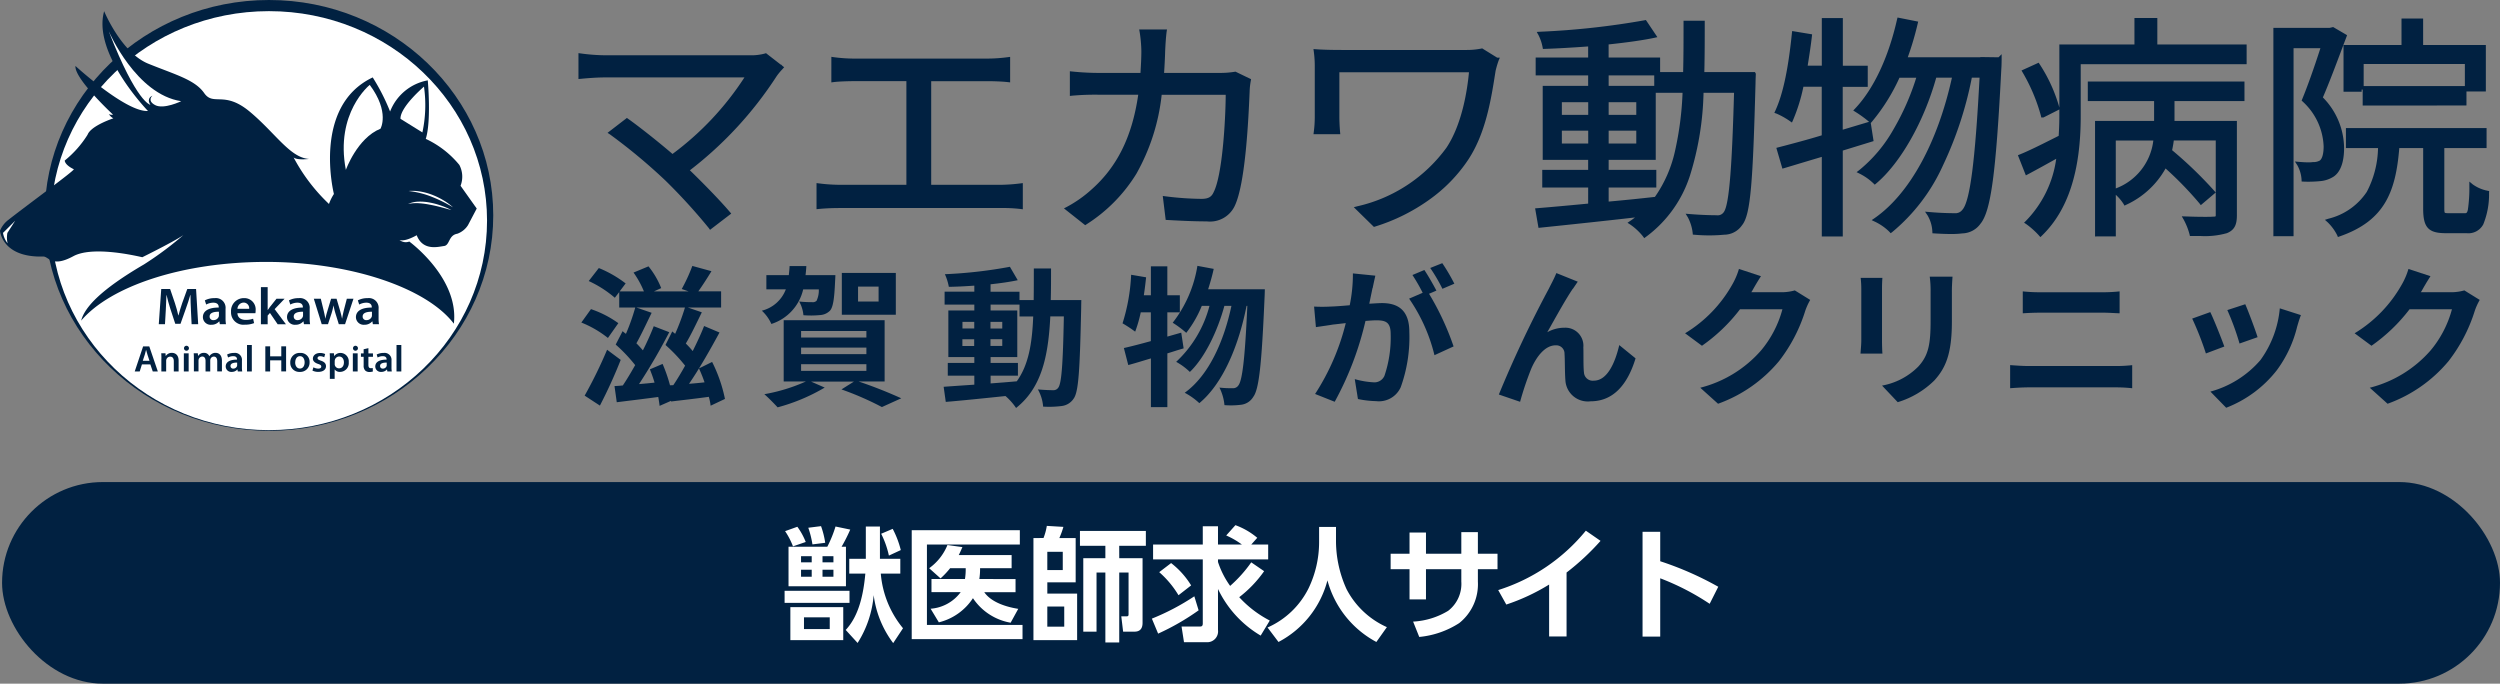
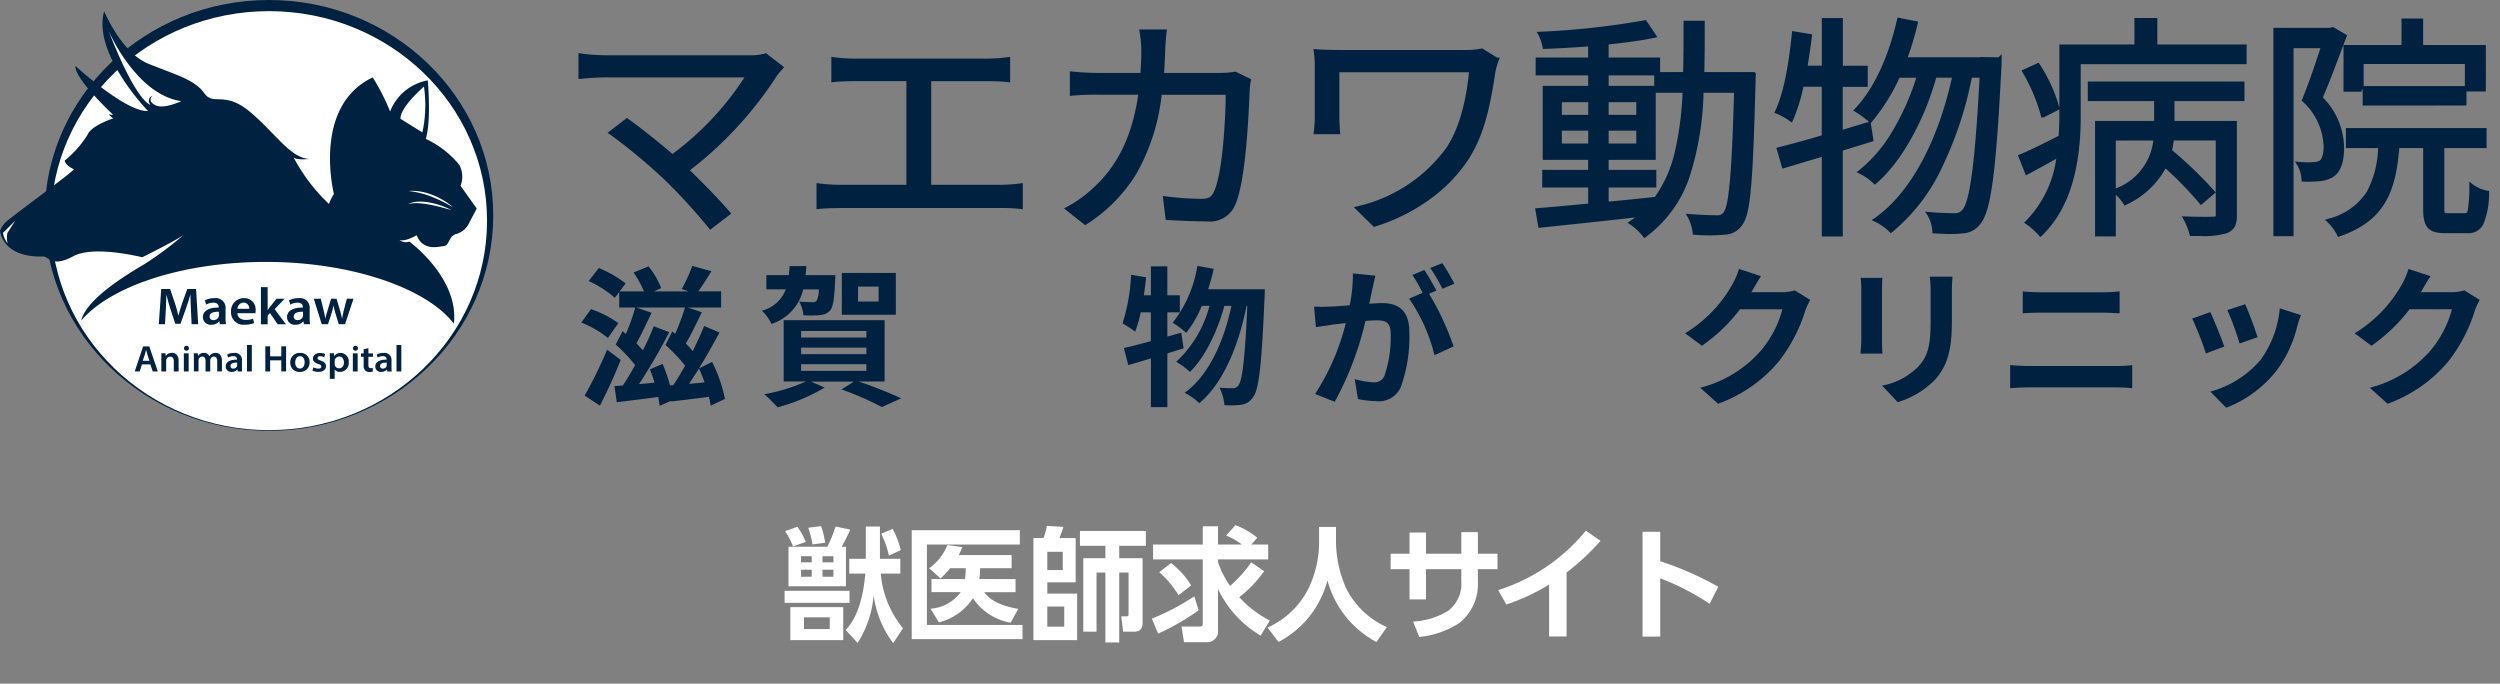
<svg xmlns="http://www.w3.org/2000/svg" width="285.236" height="78" viewBox="0 0 285.236 78">
  <rect x="0" y="0" width="285.236" height="78" fill="#808080" stroke="none" />
  <g id="グループ_6905" data-name="グループ 6905" transform="translate(21329.236 23660)">
    <g id="グループ_815" data-name="グループ 815" transform="translate(-21329.236 -23660)">
      <g id="グループ_812" data-name="グループ 812" transform="translate(5.097)">
        <ellipse id="楕円形_184" data-name="楕円形 184" cx="24.941" cy="23.955" rx="24.941" ry="23.955" transform="translate(0.65 0.623)" fill="#012141" />
        <path id="パス_1776" data-name="パス 1776" d="M33.19,49.149C19.079,49.149,7.6,38.126,7.6,24.571S19.079,0,33.19,0s25.59,11.023,25.59,24.578S47.3,49.156,33.19,49.156Zm0-47.894C19.8,1.256,8.9,11.712,8.9,24.578S19.8,47.9,33.184,47.9,57.468,37.438,57.468,24.578,46.578,1.256,33.19,1.256Z" transform="translate(-7.6)" fill="#012141" />
      </g>
      <ellipse id="楕円形_185" data-name="楕円形 185" cx="24.881" cy="23.902" rx="24.881" ry="23.902" transform="translate(5.807 1.272)" fill="#fff" />
      <g id="グループ_813" data-name="グループ 813" transform="translate(0 1.279)">
        <path id="パス_1777" data-name="パス 1777" d="M54.392,24.44l-1.855-2.612A2.878,2.878,0,0,0,52.4,19.45a10.915,10.915,0,0,0-3.831-2.974c.65-2.049.228-6.677.228-6.677a5.714,5.714,0,0,0-4.3,3.556,23.625,23.625,0,0,0-1.982-3.891c-6.952,3.3-4.427,13.3-4.427,13.3a5.306,5.306,0,0,0-.563,1.139,20.518,20.518,0,0,1-4.038-5.311c.4.348,1.761.174,1.761.174-2.163-.141-3.817-2.933-6.751-5.385s-4.146-.6-5.211-2.13-3.3-2.1-6.383-3.355-5.03-5.987-5.03-5.987c-1.366,4.822,5,11.385,5,11.385C14.362,13.443,8.6,8.159,8.6,8.159c-.127,1.259,3.2,4.527,4.286,5.552a.692.692,0,0,1-.476-.067,1.383,1.383,0,0,0,.509.489c-.737.254-2.6.985-2.94,1.875a11.874,11.874,0,0,1-2.605,2.94c.054.556,1.038.991,1.038.991.1.141-5.15,3.958-7.548,5.84A2.993,2.993,0,0,0-.01,26.958S.2,30.032,4.913,29.9c.663-.02.951,1.313,3.449-.04,2.016-1.092,6.3-.241,7.863.121,0,0,4.782-2.357,4.983-2.786a38.047,38.047,0,0,1-4.8,3.61c-4.869,2.846-6.764,4.869-7.159,6.409,3.342-3.925,11.539-6.7,21.123-6.7s18.264,2.94,21.4,7.046c.616-5.217-5.083-9.37-5.083-9.37a1.13,1.13,0,0,1-1.118-.181c.663.234,1.962-.542,1.962-.542.71,1.828,2.451,1.319,3.121,1.232s.489-1.232,1.514-1.4a2.411,2.411,0,0,0,1.212-.971l1-1.9Z" transform="translate(0.01 -1.91)" fill="#012141" />
        <path id="パス_1778" data-name="パス 1778" d="M70.9,14.75s-2.733,2.324-2.686,3.677l2.5,1.554a14.852,14.852,0,0,0,.181-5.224Z" transform="translate(-22.521 -6.151)" fill="#fff" />
-         <path id="パス_1779" data-name="パス 1779" d="M61.515,14.46s-3.985,3.181-2.726,9.7c0,0,1.293-3.63,3.951-4.7,0,0,1.092-1.882-1.226-5Z" transform="translate(-19.328 -6.055)" fill="#fff" />
        <path id="パス_1780" data-name="パス 1780" d="M74.657,34.394a16.093,16.093,0,0,0-2.431-1.206,9.381,9.381,0,0,0-1.293-.415,10.025,10.025,0,0,0-1.353-.241,5.407,5.407,0,0,1,1.393.067,6.962,6.962,0,0,1,1.339.375,8.179,8.179,0,0,1,1.239.609A6.25,6.25,0,0,1,74.657,34.394Z" transform="translate(-22.973 -12.018)" fill="#fff" />
        <path id="パス_1781" data-name="パス 1781" d="M74.429,35.306c-.817-.228-1.621-.462-2.445-.609a9.66,9.66,0,0,0-1.239-.167,4.6,4.6,0,0,0-1.246.087,3.183,3.183,0,0,1,1.252-.268,5.8,5.8,0,0,1,1.279.114,7.789,7.789,0,0,1,1.232.335,8.151,8.151,0,0,1,1.165.5Z" transform="translate(-22.947 -12.622)" fill="#fff" />
        <path id="パス_1782" data-name="パス 1782" d="M18.557,5.41s3.087,7.146,8.238,7.923c0,0-1.989.964-2.967.449s-.315-1.078-.315-1.078-.743.261-.234,1.045c0,0-1.56-.221-4.728-8.331Z" transform="translate(-6.12 -3.066)" fill="#fff" />
      </g>
      <path id="パス_1783" data-name="パス 1783" d="M1.022,39.865A2.582,2.582,0,0,1,.5,38.68L1.886,37.3,1,38.686a2.868,2.868,0,0,0,.027,1.185Z" transform="translate(-0.158 -12.11)" fill="#fff" />
      <g id="グループ_814" data-name="グループ 814" transform="translate(15.37 32.761)">
        <path id="パス_1784" data-name="パス 1784" d="M30.71,51.028c-.027-.522-.054-1.145-.054-1.694h-.02c-.141.5-.315,1.038-.5,1.547l-.616,1.741h-.6l-.563-1.715c-.167-.516-.315-1.065-.429-1.567h-.013c-.02.529-.04,1.165-.074,1.715l-.094,1.614H27.04l.281-4.018h1.011l.549,1.614c.154.476.288.951.388,1.4h.02c.114-.442.261-.931.422-1.4l.583-1.614h1l.241,4.018h-.75l-.08-1.641Z" transform="translate(-24.294 -48.442)" fill="#012141" />
        <path id="パス_1785" data-name="パス 1785" d="M36.489,53.187l-.054-.321h-.02a1.143,1.143,0,0,1-.9.388.883.883,0,0,1-.958-.864c0-.73.683-1.105,1.808-1.1v-.047c0-.188-.08-.509-.616-.509a1.716,1.716,0,0,0-.817.214l-.154-.476a2.274,2.274,0,0,1,1.105-.255,1.111,1.111,0,0,1,1.259,1.226V52.49a4.11,4.11,0,0,0,.047.7h-.7Zm-.1-1.42c-.542-.007-1.065.1-1.065.542a.4.4,0,0,0,.442.415.622.622,0,0,0,.6-.4.661.661,0,0,0,.02-.161v-.4Z" transform="translate(-26.778 -48.961)" fill="#012141" />
        <path id="パス_1786" data-name="パス 1786" d="M40.08,51.938c.02.529.449.757.944.757a2.473,2.473,0,0,0,.844-.134l.114.5a2.852,2.852,0,0,1-1.065.181A1.409,1.409,0,0,1,39.35,51.77a1.464,1.464,0,0,1,1.493-1.56,1.286,1.286,0,0,1,1.313,1.413,1.57,1.57,0,0,1-.027.308H40.093Zm1.339-.509a.639.639,0,0,0-.636-.71.729.729,0,0,0-.7.71Z" transform="translate(-28.36 -48.958)" fill="#012141" />
        <path id="パス_1787" data-name="パス 1787" d="M45.217,50.939h.013c.074-.114.161-.234.241-.342l.743-.931h.924l-1.132,1.185,1.286,1.721h-.944l-.877-1.286-.261.295v.991h-.77V48.34h.77v2.605Z" transform="translate(-30.041 -48.34)" fill="#012141" />
        <path id="パス_1788" data-name="パス 1788" d="M50.819,53.187l-.054-.321h-.02a1.143,1.143,0,0,1-.9.388.883.883,0,0,1-.958-.864c0-.73.683-1.105,1.808-1.1v-.047c0-.188-.08-.509-.616-.509a1.716,1.716,0,0,0-.817.214l-.154-.476a2.274,2.274,0,0,1,1.105-.255,1.111,1.111,0,0,1,1.259,1.226V52.49a4.111,4.111,0,0,0,.047.7h-.7Zm-.1-1.42c-.542-.007-1.065.1-1.065.542a.4.4,0,0,0,.442.415.622.622,0,0,0,.6-.4.661.661,0,0,0,.02-.161v-.4Z" transform="translate(-31.51 -48.961)" fill="#012141" />
        <path id="パス_1789" data-name="パス 1789" d="M54.247,50.32l.321,1.319c.074.308.141.623.194.938h.013c.06-.315.161-.636.248-.938l.4-1.319h.623l.382,1.286c.094.335.181.656.241.971h.013c.047-.315.121-.63.2-.971l.335-1.286h.757l-.958,2.9H56.3l-.368-1.185a7.9,7.9,0,0,1-.228-.931h-.013a7.249,7.249,0,0,1-.234.931l-.388,1.185h-.717l-.9-2.9h.784Z" transform="translate(-33.016 -48.994)" fill="#012141" />
-         <path id="パス_1790" data-name="パス 1790" d="M62.559,53.187l-.054-.321h-.02a1.143,1.143,0,0,1-.9.388.883.883,0,0,1-.958-.864c0-.73.683-1.105,1.808-1.1v-.047c0-.188-.08-.509-.616-.509a1.716,1.716,0,0,0-.817.214l-.154-.476a2.273,2.273,0,0,1,1.105-.255,1.111,1.111,0,0,1,1.259,1.226V52.49a4.111,4.111,0,0,0,.047.7h-.7Zm-.1-1.42c-.542-.007-1.065.1-1.065.542a.4.4,0,0,0,.442.415.622.622,0,0,0,.6-.4.66.66,0,0,0,.02-.161v-.4Z" transform="translate(-35.388 -48.961)" fill="#012141" />
        <path id="パス_1791" data-name="パス 1791" d="M23.764,60.486l-.254.81H22.94L23.9,58.43h.7l.978,2.866H25l-.275-.81Zm.864-.4-.234-.71c-.06-.181-.107-.375-.154-.542h-.007c-.047.167-.087.368-.141.536l-.234.71h.777Z" transform="translate(-22.94 -51.672)" fill="#012141" />
        <path id="パス_1792" data-name="パス 1792" d="M27.48,60.2c0-.241-.007-.435-.02-.616h.482l.027.308h.013a.8.8,0,0,1,.69-.355c.382,0,.77.234.77.891v1.232h-.549V60.491c0-.295-.114-.522-.415-.522a.455.455,0,0,0-.429.308.419.419,0,0,0-.027.167v1.219h-.549V60.21Z" transform="translate(-24.433 -52.039)" fill="#012141" />
        <path id="パス_1793" data-name="パス 1793" d="M31.876,58.611a.288.288,0,0,1-.315.281.283.283,0,1,1,.315-.281Zm-.583,2.652V59.194h.549v2.069Z" transform="translate(-25.688 -51.639)" fill="#012141" />
        <path id="パス_1794" data-name="パス 1794" d="M33.01,60.2c0-.241-.007-.435-.02-.616h.469l.027.3H33.5a.756.756,0,0,1,.67-.348.627.627,0,0,1,.6.382h.007a.827.827,0,0,1,.268-.261.764.764,0,0,1,.442-.121c.362,0,.723.234.723.9v1.219h-.536V60.511c0-.348-.127-.549-.388-.549a.409.409,0,0,0-.382.275.476.476,0,0,0-.027.174v1.246h-.536v-1.2c0-.295-.121-.5-.375-.5a.433.433,0,0,0-.4.295.5.5,0,0,0-.027.174v1.226H33.01V60.2Z" transform="translate(-26.259 -52.039)" fill="#012141" />
        <path id="パス_1795" data-name="パス 1795" d="M39.82,61.666l-.04-.228h-.013a.826.826,0,0,1-.643.275.628.628,0,0,1-.683-.616c0-.522.489-.79,1.293-.784V60.28c0-.134-.054-.362-.442-.362a1.211,1.211,0,0,0-.583.154l-.107-.342a1.676,1.676,0,0,1,.79-.181.792.792,0,0,1,.9.871v.743a2.778,2.778,0,0,0,.033.5h-.5Zm-.074-1.018c-.388,0-.757.074-.757.388a.288.288,0,0,0,.315.3.441.441,0,0,0,.429-.288.332.332,0,0,0,.013-.114Z" transform="translate(-28.059 -52.042)" fill="#012141" />
        <path id="パス_1796" data-name="パス 1796" d="M42.07,58.2h.549V61.22H42.07Z" transform="translate(-29.258 -51.596)" fill="#012141" />
        <path id="パス_1797" data-name="パス 1797" d="M45.739,58.42v1.145h1.272V58.42h.549v2.866h-.549V60.021H45.739v1.266H45.19V58.42Z" transform="translate(-30.288 -51.669)" fill="#012141" />
        <path id="パス_1798" data-name="パス 1798" d="M51.643,60.608a1.055,1.055,0,0,1-1.118,1.105,1.021,1.021,0,0,1-1.085-1.065,1.058,1.058,0,0,1,1.125-1.1,1.012,1.012,0,0,1,1.078,1.065ZM50,60.628c0,.4.208.7.542.7s.536-.288.536-.71c0-.328-.154-.7-.529-.7s-.542.362-.542.7Z" transform="translate(-31.692 -52.042)" fill="#012141" />
        <path id="パス_1799" data-name="パス 1799" d="M53.317,61.184a1.21,1.21,0,0,0,.556.154c.241,0,.348-.094.348-.234s-.087-.214-.355-.3c-.429-.141-.6-.362-.6-.6,0-.362.315-.65.824-.65a1.4,1.4,0,0,1,.576.121l-.107.368a1.069,1.069,0,0,0-.462-.121c-.194,0-.3.094-.3.221s.107.194.382.288c.4.134.576.328.583.63,0,.375-.308.65-.884.65a1.449,1.449,0,0,1-.663-.147l.114-.382Z" transform="translate(-32.937 -52.042)" fill="#012141" />
        <path id="パス_1800" data-name="パス 1800" d="M56.18,60.28c0-.268-.007-.489-.02-.69h.482l.027.321h.007a.854.854,0,0,1,.743-.362A.956.956,0,0,1,58.33,60.6a1.006,1.006,0,0,1-.991,1.112.709.709,0,0,1-.609-.275h-.007V62.51h-.549V60.28Zm.549.516a.456.456,0,0,0,.013.141.491.491,0,0,0,.482.368c.348,0,.556-.275.556-.683,0-.368-.188-.663-.542-.663a.5.5,0,0,0-.489.388.432.432,0,0,0-.02.134V60.8Z" transform="translate(-33.911 -52.042)" fill="#012141" />
        <path id="パス_1801" data-name="パス 1801" d="M60.666,58.611a.288.288,0,0,1-.315.281.283.283,0,1,1,.315-.281Zm-.583,2.652V59.194h.549v2.069Z" transform="translate(-35.196 -51.639)" fill="#012141" />
        <path id="パス_1802" data-name="パス 1802" d="M62.331,58.73v.6h.522v.388h-.522v.918c0,.255.074.382.281.382a.854.854,0,0,0,.214-.02l.013.4a1.376,1.376,0,0,1-.4.054.665.665,0,0,1-.476-.174.788.788,0,0,1-.174-.583v-.978H61.48v-.388h.308v-.469l.536-.127Z" transform="translate(-35.669 -51.771)" fill="#012141" />
        <path id="パス_1803" data-name="パス 1803" d="M65.3,61.666l-.04-.228h-.013a.826.826,0,0,1-.643.275.628.628,0,0,1-.683-.616c0-.522.489-.79,1.293-.784V60.28c0-.134-.054-.362-.442-.362a1.211,1.211,0,0,0-.583.154l-.107-.342a1.676,1.676,0,0,1,.79-.181.792.792,0,0,1,.9.871v.743a2.778,2.778,0,0,0,.033.5h-.5Zm-.074-1.018c-.388,0-.757.074-.757.388a.288.288,0,0,0,.315.3.441.441,0,0,0,.429-.288.332.332,0,0,0,.013-.114Z" transform="translate(-36.474 -52.042)" fill="#012141" />
        <path id="パス_1804" data-name="パス 1804" d="M67.54,58.2h.549V61.22H67.54Z" transform="translate(-37.67 -51.596)" fill="#012141" />
      </g>
    </g>
    <g id="グループ_816" data-name="グループ 816" transform="translate(-18.236 -193)">
-       <rect id="長方形_222" data-name="長方形 222" width="285" height="23" rx="11.5" transform="translate(-21310.764 -23412)" fill="#012141" />
      <path id="パス_40458" data-name="パス 40458" d="M-49.56-11.97l-1.456.182a10.826,10.826,0,0,1,.476,1.9l1.456-.182A9.72,9.72,0,0,0-49.56-11.97Zm6.818,5.418h2.226V-8.246H-42.84v-3.682h-1.61v3.682h-1.89v1.694h1.834c-.2,2.2-.686,4.774-2.24,6.426l1.358,1.484A12.013,12.013,0,0,0-43.554-4.1a11.5,11.5,0,0,0,2.226,5.474l1.12-1.694A11.24,11.24,0,0,1-42.742-6.552Zm-3.486-5.026-1.68-.35a13.77,13.77,0,0,1-.938,2.31H-53.27V-5.11h6.552V-9.618h-.5A18.4,18.4,0,0,0-46.228-11.578Zm-6.034-.322-1.4.5a8.5,8.5,0,0,1,.9,1.736l1.456-.5A7.777,7.777,0,0,0-52.262-11.9Zm10.878.238-1.316.56a10.349,10.349,0,0,1,.882,2.492l1.358-.63A10.8,10.8,0,0,0-41.384-11.662Zm-9.24,3.122v.7h-1.218v-.7Zm2.478,0v.7h-1.246v-.7ZM-50.624-7v.8h-1.218V-7Zm2.478,0v.8h-1.246V-7Zm1.834,2.408h-7.406V-3.22h7.406Zm-.714,1.862H-53.06V1.036h6.034Zm-1.54,1.162V-.224h-2.94V-1.568Zm9.352-9.94V.924h12.642V-.7H-37.478V-9.87h10.6v-1.638ZM-31.5-5.936a7.291,7.291,0,0,0,.084-1.232h3.6v-1.5h-6.034c.154-.294.28-.6.42-.91l-1.708-.238a6.047,6.047,0,0,1-2.086,2.646l1.3,1.162a9.567,9.567,0,0,0,1.092-1.162h1.778a7.291,7.291,0,0,1-.084,1.232H-36.96v1.5h3.332a4.69,4.69,0,0,1-3.43,1.89l.938,1.554a6.483,6.483,0,0,0,3.892-2.758,6.505,6.505,0,0,0,4.3,2.8l.868-1.582c-1.33-.21-3.066-.728-3.878-1.9h3.57v-1.5Zm6.174-4.676V1.036h4.984V-4.27h-3.4V-5.558h3.234v-5.054h-1.862a9.855,9.855,0,0,0,.462-1.274L-23.8-12a6.534,6.534,0,0,1-.378,1.386Zm9.786.882H-12.5v-1.694H-20.02V-9.73h2.9v1.414h-2.52V.07h1.512V-6.678h1.008V1.3h1.582v-7.98h1.064v4.746c0,.14-.014.252-.2.252h-.63l.21,1.75H-13.8c.672,0,.924-.392.924-1.008V-8.316h-2.66Zm-6.44.686v2.086h-1.764V-9.044Zm.168,6.244V-.5h-1.932V-2.8ZM-1.848-3.864A13.6,13.6,0,0,0,.994-6.832L-.476-7.84A15.113,15.113,0,0,1-2.884-5.152,10.04,10.04,0,0,1-4.27-7.882v-.294H1.456V-9.87H-.476l.686-.77a8.224,8.224,0,0,0-2.492-1.442l-1.05,1.176A9.17,9.17,0,0,1-1.54-9.87H-4.27v-2.086H-6.006V-9.87h-5.67v1.694h5.67V-.868c0,.336-.168.35-.336.35H-8.428l.28,1.792h2.59A1.238,1.238,0,0,0-4.27-.126V-4.8A12.34,12.34,0,0,0,.6.518L1.638-1.2A12.468,12.468,0,0,1-1.848-3.864Zm-7.77-3.892L-10.976-6.72a11,11,0,0,1,2.2,2.632l1.442-1.12A9.423,9.423,0,0,0-9.618-7.756ZM-11.1.294a27.476,27.476,0,0,0,4.62-2.66l-.49-1.6a26.657,26.657,0,0,1-4.844,2.548Zm26.1-.742a9.57,9.57,0,0,1-4.606-4.34,13.319,13.319,0,0,1-1.2-5.4v-1.694H7.266v1.75a12.167,12.167,0,0,1-1.2,5.25A9.511,9.511,0,0,1,1.386-.406L2.632,1.246A11.085,11.085,0,0,0,8.218-5.782,11.282,11.282,0,0,0,13.8,1.246ZM25.382-8.82v-2.464h-1.89V-8.82H19.46v-2.422H17.584V-8.82H15.428v1.764h2.156v3.444H19.46V-7.056h4.032v1.4a3.881,3.881,0,0,1-1.5,3.346,8.6,8.6,0,0,1-4,1.232l.7,1.75A10.181,10.181,0,0,0,23.254-.91a5.663,5.663,0,0,0,2.128-4.732V-7.056h2.24V-8.82ZM35.5-6.678a27.837,27.837,0,0,0,3.878-3.612L37.7-11.452a21.066,21.066,0,0,1-10,6.776l.924,1.652a23.186,23.186,0,0,0,4.886-2.282V.616H35.5ZM46.186-7.966v-3.36H44.17V.63h2.016V-6.02a28.321,28.321,0,0,1,5.642,2.912l.98-1.946A36.721,36.721,0,0,0,46.186-7.966Z" transform="translate(-21167.764 -23395)" fill="#fff" />
    </g>
    <g id="グループ_2580" data-name="グループ 2580" transform="translate(11.652 1.999)">
      <path id="合体_44" data-name="合体 44" d="M121.46,24.978A6.74,6.74,0,0,0,120,23.618l-.311-.2.305-.206c.193-.126.375-.262.55-.4-3.2.367-6.819.753-10.786,1.164l-.222.023-.387-2.227.263-.019c1.529-.124,3.481-.3,5.789-.522V19.4h-5.237V17.382H115.2V16.241h-5.184V7.8H115.2V6.6h-5.988V4.563H115.2V3.3c-1.85.136-3.515.231-4.956.279l-.206.006L110,3.38a5.15,5.15,0,0,0-.474-1.391l-.193-.345.393-.023A90.065,90.065,0,0,0,121.629.316l.159-.031L123.1,2.239l-.35.078c-1.266.266-2.931.51-5.215.753V4.563h5.876V6.226h2.626c.047-1.8.047-3.655.047-5.619V.363h2.418V.607c0,1.876,0,3.814-.047,5.619h5.779l.1.2-.006.058c0,.012-.031.749-.031,1.011V7.5c-.147,5.392-.281,9.253-.509,11.827-.218,2.476-.515,3.741-1.032,4.373a2.477,2.477,0,0,1-2.021,1.079,18.775,18.775,0,0,1-3.393.006l-.2-.017-.018-.2a4.965,4.965,0,0,0-.55-1.771l-.252-.411.474.037c1.195.1,2.39.136,3.059.136a.835.835,0,0,0,.808-.338v-.006c.68-.825.967-6.036,1.183-13.628h-3.481a34,34,0,0,1-1.541,9.423,13.994,13.994,0,0,1-5.032,7.02l-.193.142ZM117.54,21c1.881-.167,3.65-.351,5.272-.534h.006a14.58,14.58,0,0,0,2.292-5.233,36.349,36.349,0,0,0,.861-6.647h-3.059v7.656H117.54v1.141h5.437V19.4H117.54Zm0-6.624h3.151V12.908H117.54Zm-5.339,0h3.006V12.908H112.2Zm5.339-3.267h3.151V9.664H117.54Zm-5.339,0h3.006V9.664H112.2ZM117.54,7.8h5.2V6.6h-5.2Zm49.093,17.066a9.428,9.428,0,0,0-1.441-1.29l-.256-.167.216-.213a12.56,12.56,0,0,0,3.452-7.08c-1.091.611-2.2,1.224-3.224,1.769l-.24.126-.908-2.3.222-.089c1.056-.429,2.4-1.1,3.814-1.812.206-.1.411-.208.617-.31.053-.838.075-1.587.075-2.287v-.724l-1.809.914H166.9l-.041-.19a20.267,20.267,0,0,0-2.08-4.936l-.134-.233,1.956-.889.112.171a17.731,17.731,0,0,1,2.249,4.942V3.077h8.567V.054h2.611V3.077h10.189V5.328H171.4v5.916c0,6.3-1.447,10.758-4.423,13.639l-.181.173Zm34.024-.031a5.463,5.463,0,0,0-1.077-1.467l-.318-.285.405-.13a7.333,7.333,0,0,0,4.37-3.06,11.191,11.191,0,0,0,1.284-5h-3.664V12.611h16.049v2.282h-4.822v6.926c0,.095,0,.392.059.452.035.035.163.054.4.054h1.887c.153,0,.252,0,.34-.392a17.222,17.222,0,0,0,.171-2.71l0-.506.387.322a4.28,4.28,0,0,0,1.659.718L218,19.8l-.012.215a9.078,9.078,0,0,1-.655,3.576,1.917,1.917,0,0,1-1.911,1.015h-2.384c-1.97,0-2.567-.648-2.567-2.786V14.893h-2.725c-.409,5.031-1.687,8.3-6.79,10.075l-.212.076Zm-58.8.142V15.9c-.885.262-1.746.522-2.585.772-.59.18-1.148.345-1.681.506l-.228.064-.692-2.369.24-.066c.2-.047.405-.107.621-.159,1.284-.34,2.732-.72,4.319-1.207V7.9h-2.092a20.094,20.094,0,0,1-1.189,3.818l-.118.262-.234-.161a8.747,8.747,0,0,0-1.523-.854l-.252-.089.112-.244c.867-1.878,1.47-4.689,1.891-8.834l.031-.256,2.274.376-.024.231c-.122,1.081-.293,2.163-.48,3.345h1.612V.06h2.4V5.5H147.1v2.41h-2.854V12.8l3.006-.9-.012-.012a13.844,13.844,0,0,0-1.547-1.123l-.246-.155.206-.219c2.1-2.21,3.808-5.815,4.787-10.159L150.5,0l2.355.468-.059.244a34.035,34.035,0,0,1-1.13,3.826h8.278V4.509l2.08.029.352-.355v.586c0,.078-.006.755-.031,1.011-.315,6.189-.615,10.157-.979,12.861-.356,2.631-.784,4.133-1.4,4.883a2.629,2.629,0,0,1-2.074,1.106,9.613,9.613,0,0,1-1.3.07c-.527,0-1.17-.023-1.9-.07l-.212-.012-.01-.215a3.964,3.964,0,0,0-.546-1.828l-.287-.423.509.041c1.4.126,2.567.132,2.888.132a.961.961,0,0,0,.845-.369l.006-.006c.867-.92,1.463-5.436,1.974-15.087h-.885a42.185,42.185,0,0,1-3.287,10,21.179,21.179,0,0,1-5.795,7.617l-.175.13-.147-.161a5.956,5.956,0,0,0-1.647-1.152l-.375-.18.346-.237c3.967-2.755,7.171-8.583,8.811-16.014h-1.793c-1.4,5.013-4.071,9.73-6.843,12.064l-.169.142-.159-.155a6.328,6.328,0,0,0-1.565-1.1l-.35-.173.309-.237a16.24,16.24,0,0,0,3.9-4.645,28.335,28.335,0,0,0,2.6-5.892H150.72a21.79,21.79,0,0,1-3.128,5l-.147.167.322,2.062-3.515,1.081v9.8Zm31.177,0V11.8h6.737V9.534h-7.564V7.307h17.875V9.534H182.1V11.8h7.118V22.537c0,.993-.193,1.688-1.148,2.068a9.2,9.2,0,0,1-3.059.32c-.269,0-.58,0-.967,0h-.187l-.041-.186a7.639,7.639,0,0,0-.668-1.68l-.218-.376.434.012c.786.031,1.577.047,2.233.047.421,0,.751-.006.9-.023h.022c.287,0,.287-.012.287-.208V14.024h-4.787c-.047.369-.11.737-.193,1.112a46.292,46.292,0,0,1,4.818,4.645l.157.184-1.7,1.442-.153-.2a39.884,39.884,0,0,0-3.867-3.985,9.828,9.828,0,0,1-4.482,4.14l-.206.1-.112-.2a5.34,5.34,0,0,0-.877-1.034v4.742ZM175.4,19.5a6.657,6.657,0,0,0,4.283-5.464H175.4Zm17.981,5.454V1.182H199.8l.4-.095,1.588.927-.071.2c-.14.367-.287.749-.434,1.145-.708,1.884-1.506,4.022-2.255,5.758a8.322,8.322,0,0,1,2.42,5.768c0,1.6-.405,2.732-1.185,3.261a3.337,3.337,0,0,1-1.553.522c-.434.043-.908.066-1.37.066-.175,0-.346-.006-.515-.012l-.218-.01-.012-.215a3.809,3.809,0,0,0-.486-1.651l-.269-.417.486.041c.434.037.761.054,1.036.054a3.423,3.423,0,0,0,.517-.029h.035a1.491,1.491,0,0,0,.755-.173c.287-.206.446-.794.446-1.616a7.284,7.284,0,0,0-2.4-5.126l-.112-.111.065-.149c.615-1.5,1.295-3.4,2.08-5.822h-3.065V24.949ZM14.871,24.023a66.042,66.042,0,0,0-4.964-5.436A64.189,64.189,0,0,0,3.6,13.341l-.281-.184,2.208-1.7.14.1c1.085.766,3.3,2.495,5.062,4.01a33.541,33.541,0,0,0,8.209-8.733H3.069c-.767,0-1.71.054-2.807.161L0,7.016V4.063L.275,4.1a21.578,21.578,0,0,0,2.795.208H19.581a5.858,5.858,0,0,0,1.693-.2l.122-.041L23.09,5.382l.018-.025.175.173.187.142-.181.2v.006a6.956,6.956,0,0,0-.668.8,42.986,42.986,0,0,1-9.908,10.752c1.494,1.449,3.411,3.4,4.547,4.74l.171.2-2.42,1.853ZM88.46,21.641l.417-.107A17.29,17.29,0,0,0,99.042,14.84c1.746-2.637,2.355-6.41,2.561-8.591H86.815v5.11c0,.421.029,1.1.081,1.692l.022.262H83.862l.035-.274a12.794,12.794,0,0,0,.112-1.68v-5.7A12.382,12.382,0,0,0,83.9,3.9l-.041-.3.293.019c.708.054,1.7.083,2.947.083h14.22a8.439,8.439,0,0,0,1.693-.159l.094-.025,1.716,1.063h.3l-.14.338a10.847,10.847,0,0,0-.346,1.182l-.016.107c-.486,3.1-1.091,6.956-3.094,10a17.511,17.511,0,0,1-4.482,4.6,21.493,21.493,0,0,1-6.153,3.042l-.134.041Zm-33.068.136.334-.173A14.078,14.078,0,0,0,58.5,19.656l.006-.006c2.953-2.6,4.665-6.046,5.361-10.84H59.494a29.816,29.816,0,0,0-3.159.107l-.269.029V6.131l.269.029a30.1,30.1,0,0,0,3.135.161h4.653c.047-.8.1-1.616.1-2.489a15.1,15.1,0,0,0-.193-2.175l-.053-.291h3.169l-.041.279c-.081.594-.134,1.511-.165,2.175-.022.854-.069,1.676-.122,2.5h6.34a10.1,10.1,0,0,0,1.734-.132l.075-.01,1.325.642V6.814l.3.149.147.07-.028.184a7.793,7.793,0,0,0-.134,1.267V8.5l-.006.1c-.124,2.827-.452,10.337-1.706,12.92a3.122,3.122,0,0,1-3.181,1.74c-1.494,0-3.175-.083-4.476-.159L67,23.09l-.334-2.732.305.041a34.593,34.593,0,0,0,4.1.291c.767,0,1.142-.2,1.388-.737l.006-.012C73.473,18,73.831,11.672,73.848,8.816H66.542a23.422,23.422,0,0,1-2.894,9.022A18,18,0,0,1,57.959,23.6l-.142.095Zm-4.968.066a17.415,17.415,0,0,0-2.267-.107H29.839c-.889,0-1.675.035-2.414.107l-.263.023V18.89l.269.035a19.654,19.654,0,0,0,2.408.161h7.576V7.26H31.423c-.493,0-1.606.023-2.3.105l-.269.037V4.484l.275.041a17.932,17.932,0,0,0,2.292.161H46.656a18.274,18.274,0,0,0,2.326-.161l.269-.035V7.4l-.265-.031c-.82-.089-1.809-.105-2.331-.105h-6.41V19.087h7.91a19.825,19.825,0,0,0,2.274-.161l.269-.035v2.988ZM203.57,10.04V8.222h-.118v.244h-2.068V3.137H208V.113h2.467V3.137h7.155v5.3H215.41v1.6Zm.112-2.223h11.547V5.306H203.682Z" transform="translate(-21274.889 -23660)" fill="#012141" />
      <g id="グループ_6904" data-name="グループ 6904" transform="translate(-21274.559 -23631.969)">
        <path id="パス_40447" data-name="パス 40447" d="M188.828,77.685a12.045,12.045,0,0,0-3.028-1.756l1.1-1.53A11.8,11.8,0,0,1,190.02,76l-1.184,1.683Zm1.466,2.5a56.145,56.145,0,0,1-2.376,5.219l-1.74-1.136a51.654,51.654,0,0,0,2.561-5.235l1.546,1.152Zm10.26,5.251a6.5,6.5,0,0,0-.209-1.031c-1.514.209-3.028.378-4.3.532l-.016-.072-1.3.572c-.032-.306-.089-.652-.153-1.015-1.683.225-3.358.427-4.735.6l-.258-1.844c.29-.016.6-.032.95-.072.451-.668.926-1.466,1.409-2.319a17.808,17.808,0,0,0-2.223-2.344l.789-1.53a4.808,4.808,0,0,0,.379.306,23.613,23.613,0,0,0,1.063-3h-1.828V72.45l-.5.652a12.777,12.777,0,0,0-2.98-1.909l1.152-1.482a13,13,0,0,1,3.06,1.756l-.685.91h2.77a10.5,10.5,0,0,0-1.184-2.15l1.707-.709a9.557,9.557,0,0,1,1.45,2.48l-.83.379h3.962l-.789-.274a19.292,19.292,0,0,0,1.208-2.633l2.183.6c-.515.846-1.047,1.667-1.5,2.3h2.6v1.844h-3.8l1.6.548c-.6,1.224-1.24,2.585-1.828,3.56a10.7,10.7,0,0,1,.789.862c.5-1,.966-2,1.3-2.859l1.756.741c-1.015,1.876-2.3,4.148-3.479,5.855.572-.048,1.168-.1,1.772-.169a15.873,15.873,0,0,0-.636-1.587l1.5-.741a16.721,16.721,0,0,1,1.466,4.22l-1.635.773Zm-4.735-8.384a66.644,66.644,0,0,1-3.439,5.9c.564-.048,1.168-.1,1.772-.169-.153-.532-.346-1.047-.532-1.514l1.45-.62a17.761,17.761,0,0,1,.846,2.44l.378-.016c.427-.636.894-1.409,1.345-2.223a17.944,17.944,0,0,0-2.239-2.36l.773-1.546.33.274a25.621,25.621,0,0,0,1.119-3h-5.541l1.74.6c-.572,1.168-1.184,2.5-1.74,3.479.274.274.515.548.741.805.483-.95.91-1.909,1.24-2.754l1.772.685Z" transform="translate(-185.801 -69.159)" fill="#012141" />
        <path id="パス_40448" data-name="パス 40448" d="M216.089,72.132a5.41,5.41,0,0,1-3.632,3.962,4.68,4.68,0,0,0-1.087-1.514,3.952,3.952,0,0,0,2.738-2.44h-2.223V70.521h2.561c.032-.33.073-.668.089-1.031h1.909c-.016.362-.048.709-.089,1.031h3.407s-.016.427-.032.652c-.089,2.029-.225,3-.588,3.407a1.725,1.725,0,0,1-1.136.5,10.841,10.841,0,0,1-1.893.016,3.884,3.884,0,0,0-.483-1.562,13.023,13.023,0,0,0,1.466.072.624.624,0,0,0,.515-.153,2.812,2.812,0,0,0,.258-1.3h-1.788Zm6.346,10.534a51.184,51.184,0,0,1,4.84,1.909l-2.207,1a34.322,34.322,0,0,0-4.615-2.013l1.425-.894h-4.9l1.562.685a21.441,21.441,0,0,1-5.372,2.255c-.362-.395-1.087-1.136-1.514-1.5a20.023,20.023,0,0,0,4.736-1.45h-2.529v-6.99h11.517v6.99h-2.939Zm-6.588-5.025h7.45V76.9h-7.45Zm0,1.893h7.45v-.741h-7.45Zm0,1.909h7.45v-.757h-7.45Zm10.808-6.4h-6.161V70.271h6.161Zm-1.965-3.213h-2.344v1.707h2.344Z" transform="translate(-190.776 -69.162)" fill="#012141" />
-         <path id="パス_40449" data-name="パス 40449" d="M252.832,73.375s-.016.668-.016.91c-.153,7.039-.29,9.535-.846,10.325a1.9,1.9,0,0,1-1.361.862,11.456,11.456,0,0,1-2.134.072,4.744,4.744,0,0,0-.6-1.965c.757.072,1.409.089,1.74.089a.647.647,0,0,0,.588-.29c.362-.467.532-2.561.636-8.126h-1.546c-.225,4.615-1.015,8.158-3.906,10.445a6.672,6.672,0,0,0-1.208-1.361c-2.48.258-4.953.515-6.813.668l-.242-1.723c.966-.072,2.166-.153,3.5-.242V82.008h-3.028v-1.45h3.028V79.89h-2.964V74.575h2.964v-.668h-3.391V72.425h3.391V71.74c-1,.072-1.981.121-2.907.137a6.353,6.353,0,0,0-.451-1.442,52.347,52.347,0,0,0,7.417-.846l.894,1.53c-.91.193-1.981.346-3.1.467v.846h3.3v.95h1.619c.016-1.136.016-2.319.016-3.6h1.965c0,1.256,0,2.464-.032,3.6h3.5ZM239.27,76.629h1.345v-.757H239.27Zm1.337,2v-.773h-1.345v.773Zm1.86,4.268c.983-.072,2-.153,3-.242,1.345-1.86,1.756-4.317,1.876-7.4h-1.562V73.907h-3.3v.668h3.044V79.89h-3.044v.668h3.117v1.45h-3.117v.878Zm1.345-6.266v-.757h-1.345v.757Zm-1.345,1.216v.773h1.345v-.773Z" transform="translate(-195.788 -69.18)" fill="#012141" />
        <path id="パス_40450" data-name="パス 40450" d="M269.444,78.875c-.62.169-1.224.378-1.86.572v6.129h-1.876V80.018c-.926.274-1.788.548-2.585.757l-.5-1.941c.862-.193,1.909-.467,3.077-.789V74.759h-1.152a15.03,15.03,0,0,1-.636,2.207,14.879,14.879,0,0,0-1.442-.95,21.52,21.52,0,0,0,.982-5.541l1.707.29c-.073.693-.153,1.361-.258,2.046h.805v-3.3h1.876v3.3h1.426v1.949h-1.426v2.77l1.586-.451.274,1.8Zm9.262-6.733s-.016.685-.032.926c-.33,7.675-.636,10.478-1.289,11.339a1.872,1.872,0,0,1-1.345.894,9.248,9.248,0,0,1-1.941.048,5.582,5.582,0,0,0-.572-2,13.278,13.278,0,0,0,1.53.072.726.726,0,0,0,.636-.33c.427-.548.741-2.891,1.015-9.068h-.089c-.846,4.333-2.617,8.811-5.388,11.1a7.633,7.633,0,0,0-1.667-1.184c2.754-1.981,4.478-5.887,5.331-9.914h-.805c-.757,2.8-2.207,5.887-3.938,7.538a7.2,7.2,0,0,0-1.562-1.152,13.33,13.33,0,0,0,3.8-6.386h-.878a12.861,12.861,0,0,1-1.772,3.076,11.683,11.683,0,0,0-1.546-1.152,14.238,14.238,0,0,0,2.819-6.491l1.86.346c-.169.789-.395,1.562-.636,2.327h6.467Z" transform="translate(-200.724 -69.156)" fill="#012141" />
        <path id="パス_40451" data-name="パス 40451" d="M296.268,71.931c-.1.515-.242,1.152-.362,1.772.588-.032,1.087-.072,1.45-.072,1.82,0,3.117.805,3.117,3.286a16.838,16.838,0,0,1-.983,6.314,2.728,2.728,0,0,1-2.819,1.587,11.2,11.2,0,0,1-2.062-.242l-.363-2.271a9.671,9.671,0,0,0,2.1.362,1.251,1.251,0,0,0,1.289-.741,13.59,13.59,0,0,0,.709-4.768c0-1.377-.6-1.562-1.667-1.562-.274,0-.709.032-1.208.072a36.041,36.041,0,0,1-3.511,9.221L289.721,84a26.44,26.44,0,0,0,3.5-8.086c-.62.072-1.168.137-1.482.169-.5.089-1.393.209-1.925.29l-.209-2.344a17.615,17.615,0,0,0,1.844,0c.532-.016,1.345-.072,2.223-.153a17.6,17.6,0,0,0,.362-3.632l2.561.258c-.1.451-.225,1-.306,1.425Zm7.3.274-.846.362a31.021,31.021,0,0,1,2.8,6.008l-2.182,1a19.374,19.374,0,0,0-2.891-6.451l1.546-.668a19.448,19.448,0,0,0-1.168-2.029l1.361-.572c.427.636,1.047,1.723,1.377,2.36Zm2.046-.789L304.249,72a19.092,19.092,0,0,0-1.393-2.376l1.377-.548a21.524,21.524,0,0,1,1.377,2.344Z" transform="translate(-206.005 -69.08)" fill="#012141" />
-         <path id="パス_40452" data-name="パス 40452" d="M324.21,72.278c-.846,1.24-2.046,3.439-2.907,4.953a4,4,0,0,1,1.981-.515,2.054,2.054,0,0,1,2.134,2.239c.032.773-.016,2.15.072,2.875a1,1,0,0,0,1.119.926c1.5,0,2.408-1.925,2.907-4.059l1.86,1.514c-.894,2.94-2.5,4.9-5.13,4.9a2.558,2.558,0,0,1-2.875-2.392c-.073-.91-.048-2.327-.1-3.028a.943.943,0,0,0-1.015-.966c-1.168,0-2.134,1.208-2.754,2.6a34.933,34.933,0,0,0-1.3,3.842l-2.424-.83a131.185,131.185,0,0,1,5.718-12.1c.225-.467.548-1.031.846-1.756l2.44.983c-.169.242-.362.532-.548.805Z" transform="translate(-211.097 -69.355)" fill="#012141" />
        <path id="パス_40453" data-name="パス 40453" d="M349.772,72.469a.593.593,0,0,0-.048.089h3.463a5.508,5.508,0,0,0,1.5-.209l1.756,1.087a7.087,7.087,0,0,0-.564,1.24,18.142,18.142,0,0,1-3,5.75,16.15,16.15,0,0,1-6.95,4.856L343.9,83.454a13.674,13.674,0,0,0,6.934-4.252,12.258,12.258,0,0,0,2.44-4.7h-4.84a19.454,19.454,0,0,1-4.341,4.164l-1.925-1.425a15.178,15.178,0,0,0,5.372-5.541,8.224,8.224,0,0,0,.773-1.8l2.513.83c-.395.6-.846,1.377-1.047,1.756Z" transform="translate(-216.238 -69.246)" fill="#012141" />
        <path id="パス_40454" data-name="パス 40454" d="M369.468,72.456V78.27c0,.427.016,1.1.048,1.5h-2.5c.016-.33.089-1,.089-1.514v-5.8a11.263,11.263,0,0,0-.072-1.329h2.48C369.484,71.522,369.468,71.9,369.468,72.456Zm7.973.258V76.12c0,3.7-.725,5.3-2,6.709a10.1,10.1,0,0,1-4.18,2.48l-1.788-1.893a7.753,7.753,0,0,0,4.131-2.166c1.184-1.289,1.409-2.585,1.409-5.267v-3.27a11.67,11.67,0,0,0-.1-1.723h2.6c-.032.483-.073,1.031-.073,1.723Z" transform="translate(-221.071 -69.453)" fill="#012141" />
        <path id="パス_40455" data-name="パス 40455" d="M390.37,81.591h9.882a16.565,16.565,0,0,0,1.893-.1v2.633a17.74,17.74,0,0,0-1.893-.1H390.37c-.669,0-1.514.048-2.15.1V81.486C388.888,81.534,389.7,81.591,390.37,81.591Zm1.3-8.416H398.8a17.993,17.993,0,0,0,1.909-.1v2.5c-.5-.016-1.3-.072-1.909-.072h-7.111c-.652,0-1.45.032-2.029.072v-2.5A19.163,19.163,0,0,0,391.675,73.175Z" transform="translate(-225.203 -69.859)" fill="#012141" />
        <path id="パス_40456" data-name="パス 40456" d="M417.674,79.724l-2.1.789a34.94,34.94,0,0,0-1.562-3.978l2.062-.741c.427.878,1.256,2.964,1.6,3.922ZM426,77.4a13.832,13.832,0,0,1-2.344,5.041,13.483,13.483,0,0,1-5.766,4.268l-1.8-1.844a11.524,11.524,0,0,0,5.71-3.6,11.838,11.838,0,0,0,2.207-5.9l2.408.773c-.209.548-.306.91-.411,1.256Zm-4.526,1.256-2.062.725a29.364,29.364,0,0,0-1.393-3.817l2.046-.668c.33.741,1.168,2.98,1.409,3.769Z" transform="translate(-230.223 -70.216)" fill="#012141" />
        <path id="パス_40457" data-name="パス 40457" d="M444.622,72.469a.59.59,0,0,0-.048.089h3.463a5.508,5.508,0,0,0,1.5-.209l1.756,1.087a7.089,7.089,0,0,0-.564,1.24,18.144,18.144,0,0,1-3,5.75,16.15,16.15,0,0,1-6.95,4.856l-2.029-1.828a13.673,13.673,0,0,0,6.934-4.252,12.257,12.257,0,0,0,2.44-4.7h-4.84a19.451,19.451,0,0,1-4.341,4.164l-1.925-1.425a15.177,15.177,0,0,0,5.372-5.541,8.226,8.226,0,0,0,.773-1.8l2.513.83c-.395.6-.846,1.377-1.047,1.756Z" transform="translate(-234.699 -69.246)" fill="#012141" />
      </g>
    </g>
  </g>
</svg>